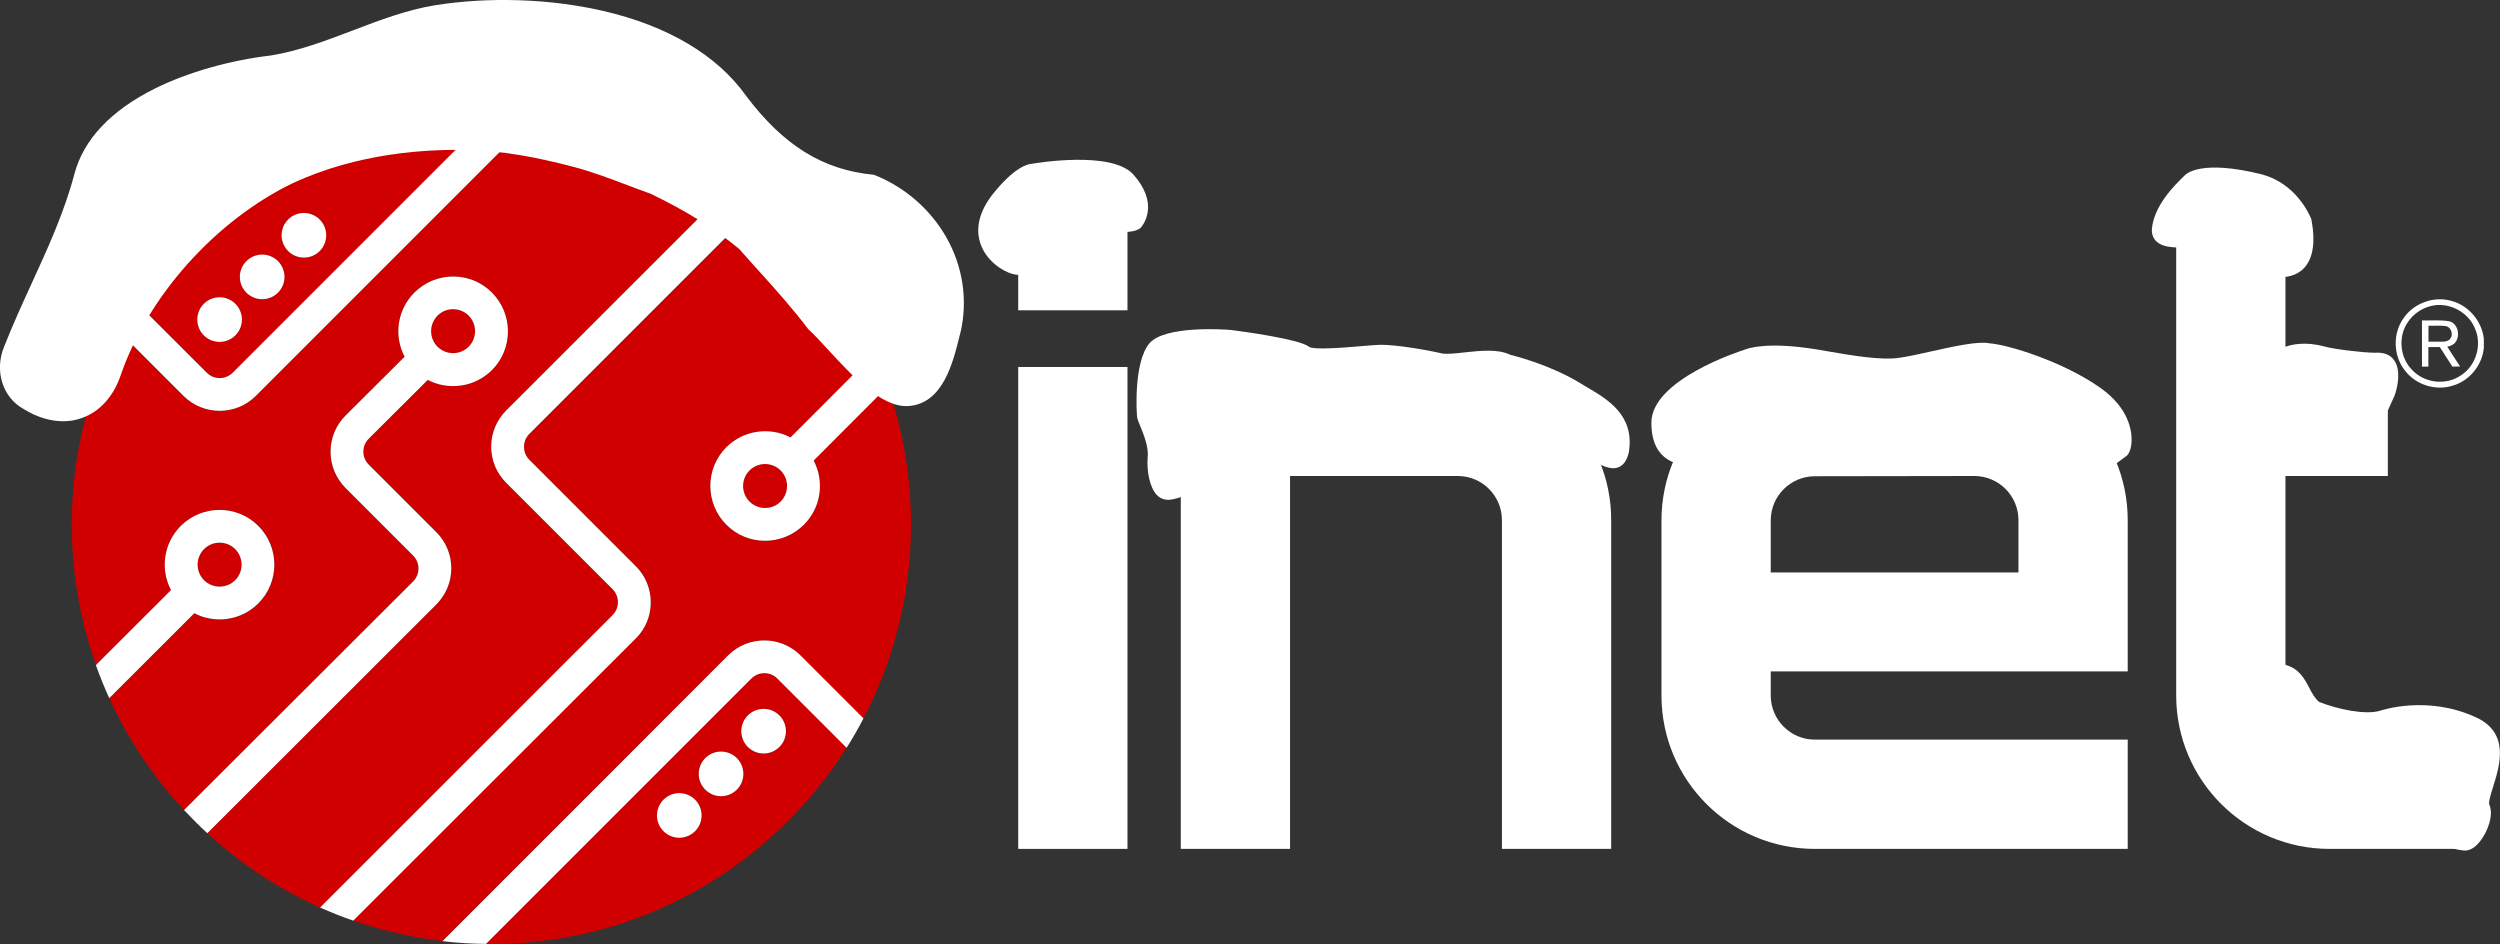
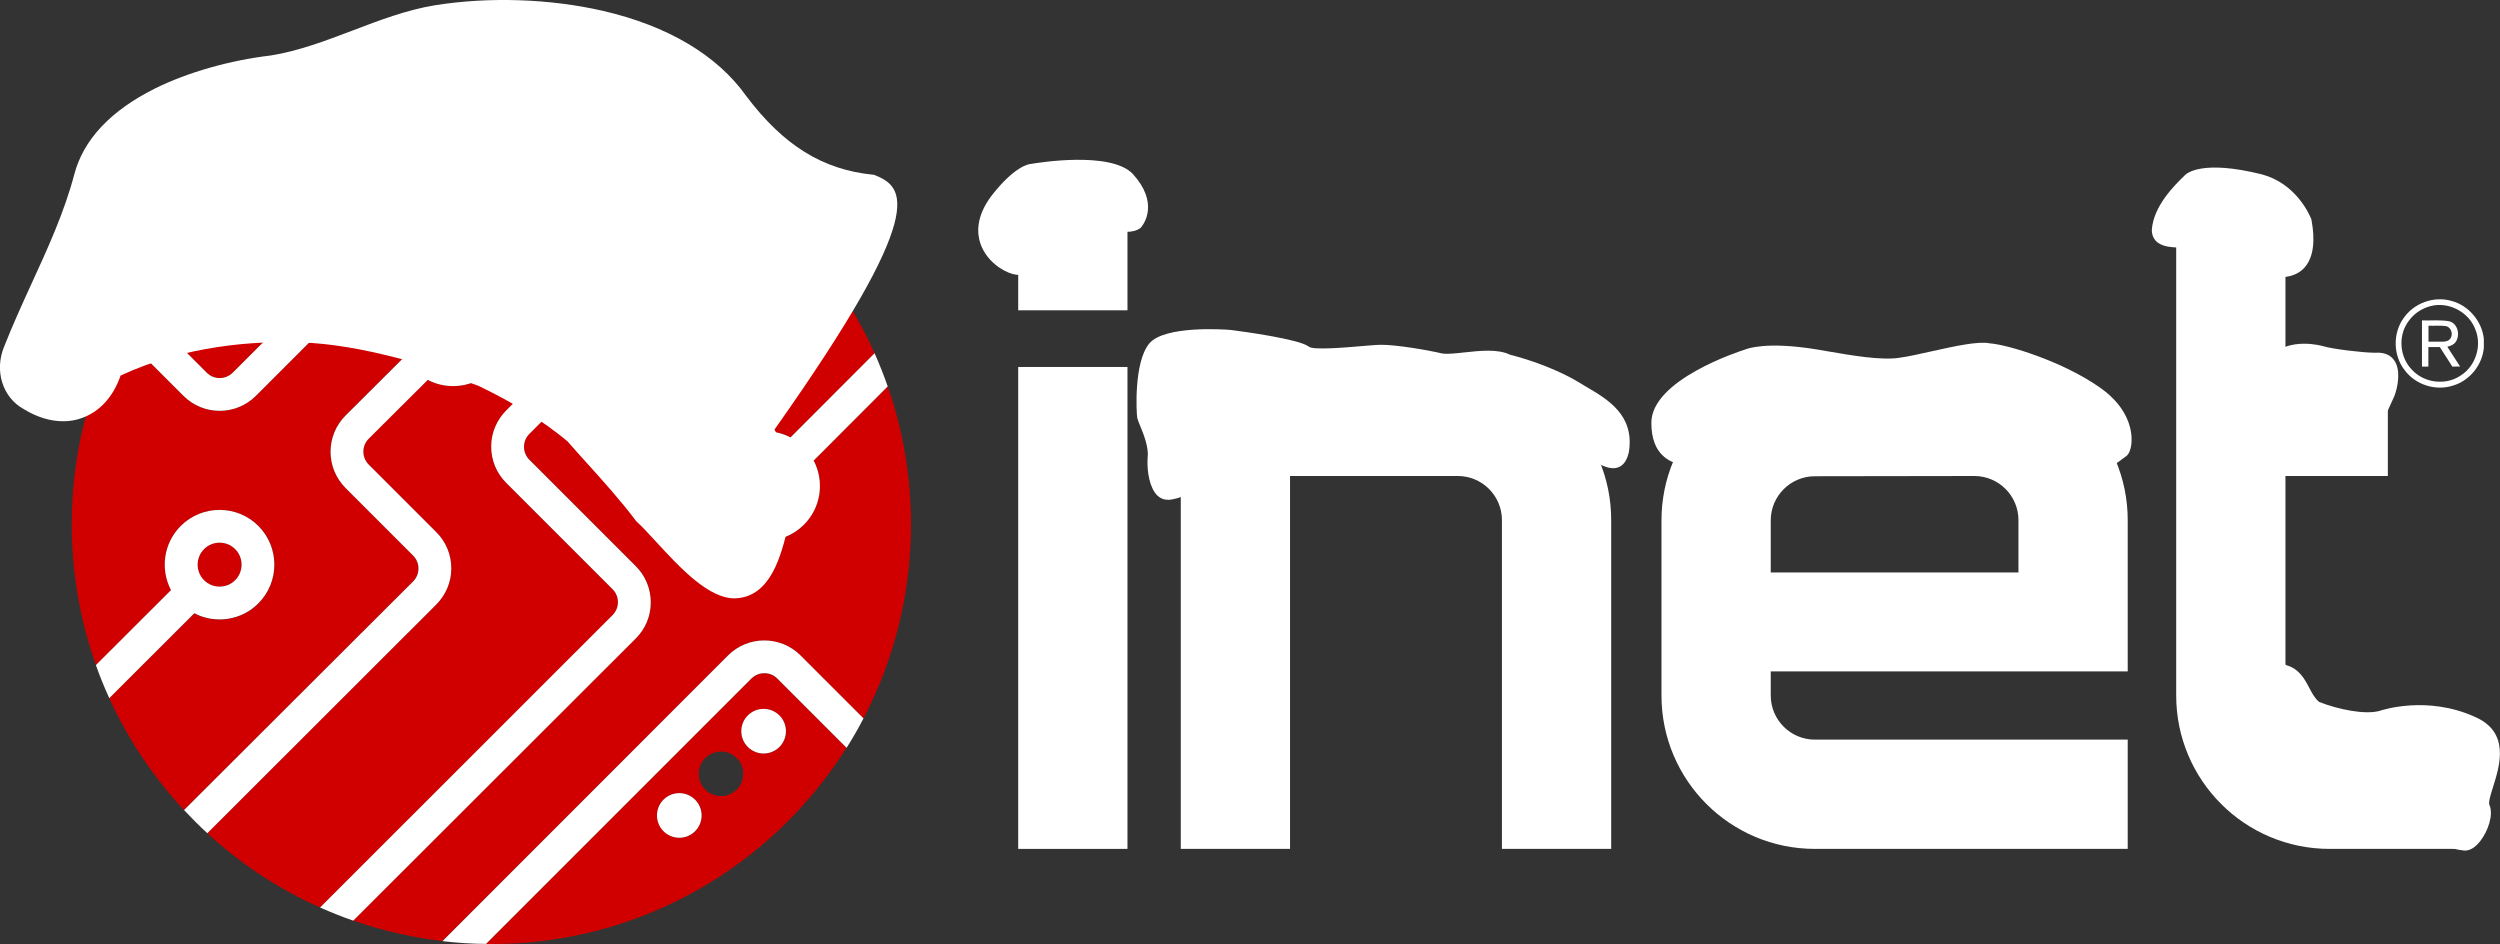
<svg xmlns="http://www.w3.org/2000/svg" version="1.1" id="Layer_1" x="0px" y="0px" viewBox="0 0 2073 782.8" style="enable-background:new 0 0 2073 782.8;" xml:space="preserve">
  <rect x="0" y="0" width="2073" height="782.8" fill="#333333" stroke="none" />
  <style type="text/css">
	.st0{fill:#FFFFFF;}
	.st1{fill:#D10000;}
</style>
  <g>
    <rect x="844.3" y="166.7" class="st0" width="90.6" height="90.6" />
    <rect x="844.3" y="304.3" class="st0" width="90.6" height="399.6" />
    <path class="st0" d="M1208.9,304.1H979.1v399.8h90.6V394.7h139.1l0,0c20.2,0,36.6,16.4,36.6,36.6l0,0v272.6h90.6V431.3   C1336.1,361,1279.1,304.1,1208.9,304.1z" />
    <path class="st0" d="M1931.7,613.3c-20.2,0-36.6-16.4-36.6-36.6l0,0v-182h84.9v-90.6h-84.9V166.7h-90.6v410   c0,70.3,57,127.2,127.2,127.2h109.5v-90.6H1931.7z" />
    <path class="st0" d="M1764.3,556.7V431.3l0,0c0-70.3-57-127.2-127.2-127.2l-132.2,0.2c-70.3,0-127.2,57-127.2,127.2l0,0v145.2   c0,70.3,57,127.2,127.2,127.2h259.4v-90.6h-259.4c-20.2,0-36.6-16.4-36.6-36.6v-20L1764.3,556.7L1764.3,556.7z M1468.3,431.5   c0-20.2,16.4-36.6,36.6-36.6l132.2-0.2c20.2,0,36.6,16.4,36.6,36.6v43.4h-205.4L1468.3,431.5L1468.3,431.5z" />
    <g>
      <path class="st0" d="M2032.7,249.5c-14.4-4.2-31,1.8-39.5,14.1c-9.3,12.7-8.9,31.5,1.1,43.8c9,11.8,25.6,17,39.8,12.3    c13.8-4.1,24.2-17,25.5-31.3V281C2058.1,266.4,2047,253.2,2032.7,249.5z M2040.2,311.5c-12.3,8.3-30.1,6.1-40.1-4.8    c-10.2-10.2-11.8-27.7-3.5-39.6c4.4-6.6,11.3-11.4,18.9-13.3c14.9-3.9,31.6,4.9,37,19.2C2058.3,286.8,2052.7,303.8,2040.2,311.5z" />
      <path class="st0" d="M2036.2,283.6c4-5.6,1.9-15.4-5.3-17.2c-7.4-1.3-15.1-0.5-22.6-0.7c0,12.8,0,25.6,0,38.3c1.8,0,3.5,0,5.3,0    c0-5.4,0-10.8,0-16.2c3.2,0,6.3,0,9.5,0c3.5,5.4,6.9,10.8,10.4,16.2c2.1,0,4.2,0,6.4-0.1c-3.6-5.4-7-10.9-10.6-16.4    C2031.9,286.9,2034.6,285.9,2036.2,283.6z M2013.7,283.3c0-4.4,0-8.8,0-13.2c4.7,0.2,9.5-0.4,14.3,0.3c4.6,0.8,6.4,6.9,3.8,10.4    c-1.4,2-4.1,2.5-6.3,2.5C2021.5,283.4,2017.6,283.3,2013.7,283.3z" />
    </g>
  </g>
  <g id="ICON_00000099626279498720966480000015682097720332699048_">
    <circle class="st1" cx="375.7" cy="274.7" r="18.3" />
    <path class="st1" d="M193,309L415,87c-2.5-0.1-5-0.1-7.6-0.1c-124.3,0-233.4,65.2-294.9,163.3l58.8,58.8C177.3,315,187,315,193,309   z M169,278.1c-7.2-7.2-7.2-18.9,0-26.1s18.9-7.2,26.1,0c7.2,7.2,7.2,18.9,0,26.1C187.9,285.2,176.2,285.2,169,278.1z M204.4,242.7   c-7.2-7.2-7.2-18.9,0-26.1c7.2-7.2,18.9-7.2,26.1,0s7.2,18.9,0,26.1S211.6,249.9,204.4,242.7z M238.9,208.2   c-7.2-7.2-7.2-18.9,0-26.1s18.9-7.2,26.1,0s7.2,18.9,0,26.1C257.8,215.4,246.1,215.4,238.9,208.2z" />
    <circle class="st1" cx="182.1" cy="468.2" r="18.3" />
    <circle class="st1" cx="634.5" cy="403" r="18.3" />
    <path class="st1" d="M623,562.7l-220,220c1.5,0,3,0.1,4.4,0.1c124.1,0,232.9-64.9,294.5-162.7l-57.4-57.4   C638.6,556.8,628.9,556.8,623,562.7z M646.3,593.3c7.2,7.2,7.2,18.9,0,26.1s-18.9,7.2-26.1,0c-7.2-7.2-7.2-18.9,0-26.1   C627.4,586.1,639.1,586.1,646.3,593.3z M610.9,628.6c7.2,7.2,7.2,18.9,0,26.1c-7.2,7.2-18.9,7.2-26.1,0s-7.2-18.9,0-26.1   C592,621.4,603.7,621.4,610.9,628.6z M576.4,663.1c7.2,7.2,7.2,18.9,0,26.1c-7.2,7.2-18.9,7.2-26.1,0s-7.2-18.9,0-26.1   C557.5,655.9,569.2,655.9,576.4,663.1z" />
    <path class="st1" d="M512.5,499.4c0-4.1-1.6-7.9-4.5-10.8l-88.2-88.2c-8-8-12.4-18.7-12.4-30c0-11.4,4.4-22,12.5-30L609,151.2   c-45.7-32.6-99.7-54.3-158.2-61.6L212.2,328.2c-16.6,16.6-43.5,16.6-60.1,0l-53.6-53.6c-24.9,48-39,102.4-39,160.2   c0,40.9,7.1,80.2,20.1,116.7l62.3-62.2c-9-17.1-6.3-38.9,8.1-53.2c17.7-17.7,46.5-17.7,64.3,0s17.7,46.5,0,64.3   c-14.4,14.4-36,17.1-53.1,8.2l-70.6,70.3c15.6,34.3,36.7,65.6,62,92.8l189.9-189.6c2.9-2.9,4.5-6.7,4.5-10.8   c0-4.1-1.6-7.9-4.5-10.8l-56-56c-8-8-12.4-18.7-12.4-30.1s4.4-22,12.5-30l48.9-48.7c-8.9-17.1-6.2-38.8,8.1-53.2   c17.7-17.7,46.5-17.7,64.3,0s17.7,46.5,0,64.3c-14.4,14.4-36.1,17.1-53.2,8.1l-48.9,48.7c-2.9,2.9-4.5,6.7-4.5,10.8   c0,4.1,1.6,7.9,4.5,10.8l56,56c8,8,12.4,18.7,12.4,30c0,11.4-4.4,22-12.5,30L171.9,690.9c27.4,25.3,59,46.2,93.5,61.6L508,510.2   C510.9,507.4,512.5,503.5,512.5,499.4z" />
    <path class="st1" d="M663.8,543.5l52.2,52.2c25.1-48.1,39.4-102.8,39.4-160.9c0-40.1-6.8-78.6-19.3-114.4l-61.4,61.5   c9,17.1,6.2,38.8-8.1,53.2c-17.7,17.7-46.5,17.7-64.3,0s-17.7-46.5,0-64.3c14.4-14.4,36-17.1,53.2-8.1l69.7-69.8   c-21.7-48.5-54.2-91.2-94.5-124.9L439,359.5c-2.9,2.9-4.5,6.7-4.5,10.8c0,4.1,1.6,7.9,4.5,10.8l88.2,88.2c8,8,12.4,18.7,12.4,30   c0,11.4-4.4,22-12.5,30l-234.3,234c23.6,8.2,48.4,14,74,17l236.9-236.9C620.3,527,647.3,527,663.8,543.5z" />
    <circle class="st0" cx="633.2" cy="606.3" r="18.5" />
-     <circle class="st0" cx="597.9" cy="641.7" r="18.5" />
    <ellipse transform="matrix(0.16 -0.987 0.987 0.16 -194.285 1124.052)" class="st0" cx="563.4" cy="676.2" rx="18.5" ry="18.5" />
    <path class="st0" d="M539.6,499.5c0-11.4-4.4-22-12.4-30L439,381.3c-2.9-2.9-4.5-6.7-4.5-10.8c0-4.1,1.6-7.9,4.5-10.8L630.7,168   c-7-5.9-14.2-11.5-21.7-16.8L419.8,340.3c-8,8-12.5,18.7-12.5,30c0,11.4,4.4,22,12.4,30l88.2,88.2c2.9,2.9,4.5,6.7,4.5,10.8   c0,4.1-1.6,7.9-4.5,10.8L265.4,752.5c9,4,18.2,7.7,27.5,10.9l234.3-234C535.2,521.5,539.6,510.8,539.6,499.5z" />
    <path class="st0" d="M674.7,381.9l61.4-61.5c-3.3-9.4-6.9-18.5-10.9-27.5l-69.7,69.8c-17.1-8.9-38.8-6.2-53.2,8.1   c-17.7,17.7-17.7,46.5,0,64.3s46.5,17.7,64.3,0C681,420.7,683.7,399.1,674.7,381.9z M621.5,415.9c-7.1-7.1-7.1-18.7,0-25.8   c7.1-7.1,18.7-7.1,25.8,0s7.1,18.7,0,25.8C640.3,423,628.7,423,621.5,415.9z" />
    <path class="st0" d="M374.2,471.3c0-11.4-4.4-22-12.4-30l-56-56c-2.9-2.9-4.5-6.7-4.5-10.8c0-4.1,1.6-7.9,4.5-10.8l48.9-48.7   c17.1,9,38.8,6.2,53.2-8.1c17.7-17.7,17.7-46.5,0-64.3s-46.5-17.7-64.3,0c-14.4,14.4-17.1,36-8.1,53.2l-48.9,48.7   c-8,8-12.5,18.7-12.5,30c0,11.4,4.4,22,12.4,30.1l56,56c2.9,2.9,4.5,6.7,4.5,10.8c0,4.1-1.6,7.9-4.5,10.8L152.6,671.7   c6.2,6.6,12.6,13,19.3,19.2l189.8-189.6C369.7,493.3,374.2,482.6,374.2,471.3z M362.8,261.7c7.1-7.1,18.7-7.1,25.8,0   c7.1,7.1,7.1,18.7,0,25.8s-18.7,7.1-25.8,0S355.7,268.9,362.8,261.7z" />
    <path class="st0" d="M214.2,436.1c-17.7-17.7-46.5-17.7-64.3,0c-14.4,14.4-17.1,36.1-8.1,53.2l-62.3,62.2c3.3,9.3,7,18.4,11.1,27.4   l70.5-70.4c17.1,8.9,38.8,6.2,53.1-8.2C231.9,482.6,231.9,453.8,214.2,436.1z M169.2,481.1c-7.1-7.1-7.1-18.7,0-25.8   c7.1-7.1,18.7-7.1,25.8,0s7.1,18.7,0,25.8S176.3,488.2,169.2,481.1z" />
    <path class="st0" d="M663.8,543.5c-16.6-16.6-43.5-16.6-60.1,0L366.9,780.4c11.9,1.4,23.9,2.2,36.1,2.3l220-220c6-6,15.7-6,21.6,0   l57.4,57.4c5-7.9,9.7-16.1,14-24.4L663.8,543.5z" />
    <circle class="st0" cx="182.1" cy="265" r="18.5" />
    <circle class="st0" cx="217.4" cy="229.6" r="18.5" />
    <circle class="st0" cx="252" cy="195.1" r="18.5" />
    <path class="st0" d="M212.2,328.2L450.8,89.6C439,88.1,427.1,87.3,415,87L193,309c-6,6-15.7,6-21.6,0l-58.9-58.8   c-5,7.9-9.6,16.1-14,24.4l53.6,53.6C168.7,344.8,195.6,344.8,212.2,328.2z" />
  </g>
  <g>
-     <path class="st0" d="M725.1,145.1l-0.4-0.2h-0.5c-42-4.1-74.6-24.3-105.6-65.5c-23.9-33.6-64.9-58-118.7-70.4   C456-1.1,405.2-2.8,360.5,4.4c-23.3,3.8-46.1,12.5-68.1,20.9c-21.9,8.3-44.6,17-67.8,20.7c-34.1,4-69.1,14-96.1,27.4   c-36.7,18.3-59.3,42.3-66.9,71.2c-8.2,31.2-22.2,61.8-35.8,91.4c-7.7,16.8-15.6,34.2-22.4,51.5c-8.2,19.9-1.3,42,16.1,51.6   c10.9,6.8,22.2,10.2,32.9,10.2c5.5,0,10.8-0.9,15.8-2.8c14.5-5.2,25.8-17.6,31.8-35.1c22.5-65.7,78.4-128.3,142.5-159.4   c54-25.1,111.1-28.8,149.4-27.5c24.7,0.9,51.2,5.3,83.4,13.8c15.4,4,30.6,9.8,45.4,15.4c6.1,2.3,12.4,4.7,18.7,6.9   c30.2,14.6,52.9,28.8,73.5,45.8c5.2,6,10.7,12,15.9,17.8c14,15.5,28.5,31.6,41.3,48.6l0.2,0.2l0.2,0.2c4.6,4.2,10.2,10.3,16.1,16.7   c19.8,21.5,44.3,48.1,66.4,46.8c28.8-1.7,37.2-35.8,42.7-58.3c0.4-1.2,0.7-2.5,1-3.8c5.8-26.3,1.6-53.9-12-77.8   C771.4,173.5,750.3,155.1,725.1,145.1z" />
+     <path class="st0" d="M725.1,145.1l-0.4-0.2h-0.5c-42-4.1-74.6-24.3-105.6-65.5c-23.9-33.6-64.9-58-118.7-70.4   C456-1.1,405.2-2.8,360.5,4.4c-23.3,3.8-46.1,12.5-68.1,20.9c-21.9,8.3-44.6,17-67.8,20.7c-34.1,4-69.1,14-96.1,27.4   c-36.7,18.3-59.3,42.3-66.9,71.2c-8.2,31.2-22.2,61.8-35.8,91.4c-7.7,16.8-15.6,34.2-22.4,51.5c-8.2,19.9-1.3,42,16.1,51.6   c10.9,6.8,22.2,10.2,32.9,10.2c5.5,0,10.8-0.9,15.8-2.8c14.5-5.2,25.8-17.6,31.8-35.1c54-25.1,111.1-28.8,149.4-27.5c24.7,0.9,51.2,5.3,83.4,13.8c15.4,4,30.6,9.8,45.4,15.4c6.1,2.3,12.4,4.7,18.7,6.9   c30.2,14.6,52.9,28.8,73.5,45.8c5.2,6,10.7,12,15.9,17.8c14,15.5,28.5,31.6,41.3,48.6l0.2,0.2l0.2,0.2c4.6,4.2,10.2,10.3,16.1,16.7   c19.8,21.5,44.3,48.1,66.4,46.8c28.8-1.7,37.2-35.8,42.7-58.3c0.4-1.2,0.7-2.5,1-3.8c5.8-26.3,1.6-53.9-12-77.8   C771.4,173.5,750.3,155.1,725.1,145.1z" />
    <path class="st0" d="M945.9,188.9l0.2-0.3c2.7-3.2,14.9-20.4-6.7-44.3c-18.4-19.4-79.7-9.2-84.3-8.4c-2.3,0.1-14,2.1-33,26.5   c-12.9,17.2-12.1,31.1-9.1,39.7c5,14.5,18.7,23,26.7,25.1c2,0.5,4,0.8,6,0.8c14.2,0,26.4-13.5,36.3-24.6c6-6.6,11.6-12.8,15.6-13.9   c5.2-1.5,12.9-0.2,20.4,1c10.3,1.7,20.9,3.5,27.6-1.4L945.9,188.9z" />
    <path class="st0" d="M1315.3,320.7c-2.5-1.5-4.9-2.9-7.2-4.3c-5.5-3.3-25.6-14.5-55.8-22.2c-10.2-5-24.8-3.4-37.8-2   c-7.3,0.8-14.2,1.6-18.7,0.9c-12.7-3-37.9-7.2-50.3-7.2c-3.7,0-10.2,0.6-17.7,1.2c-12.6,1.1-39,3.3-42.4,0.4   c-7.8-6.3-55.4-12.7-64.8-13.9h-0.1c-5.6-0.5-54.9-3.8-67.5,11.2c-13,15.6-10.7,57.7-10,61.7v0.1c0.3,1.3,1.1,3.3,2.2,6   c2.9,6.9,7.6,18.5,6.4,26.9v0.2c-0.7,11,1.6,24.9,8.1,31.2c2.4,2.3,5.3,3.5,8.4,3.5c0.3,0,0.7,0,1.1,0.1c9.5-1,21.9-6.2,26.1-13.7   c0.6-1.1,1.4-2.9,2.5-5.5c5-11.6,16.7-38.7,33-40.3c20.3-1,33.1-1.1,41,5.5c9.7,8.1,27.6,11.2,35.5,2.9   c7.3-7.7,21.5-17.1,28.9-14.7l0.4,0.1c4.9,0.8,39.7,4.5,49.6-0.2c2.5-1.1,4.6-2.7,6.8-4.4c6-4.5,12.2-9.2,25.6-5.7   c7.8,2.6,15.1,8.9,22.1,15c9.5,8.3,18.5,16.1,28.8,14.8c16-2.2,25.1,1.8,33.2,5.3c2.7,1.2,5.4,2.4,8.1,3.2c2.3,0.6,5.3,2.4,8.6,4.3   c7.5,4.3,16,9.3,23,6.2c4.1-1.8,6.8-5.9,8.3-12.6v-0.2C1355.4,344.2,1333.2,331.2,1315.3,320.7z" />
    <path class="st0" d="M1741.9,321.8c-31-22-76.8-36-92-37.1c-9.5-2-29.2,2.4-48.2,6.6c-9.8,2.2-19.1,4.3-26.3,5.3   c-15.1,2.5-40.6-2-59.3-5.2c-3.6-0.6-6.9-1.2-9.9-1.7c-41.3-6.7-57.1-0.7-59.1,0.1c-4.7,1.5-77.8,25.1-77.8,60.8   c0,12.7,3.5,22.2,10.5,28.1c8.2,7,20.6,9,38,6.2h0.1c19-3.8,40.7-23,43.9-26c3.3-1.2,24.6-8.5,40.4,0c15.7,8.4,36.9,7.9,55.7,7.4   c4.2-0.1,8.1-0.2,11.9-0.2c9.3,0,25-2.8,41.5-5.7c18.8-3.3,38.3-6.7,49.2-6.2c9.9,1,15.5,6.7,22.6,14c6.9,7.1,14.7,15.1,28.2,20.5   c6.5,2.7,12.6,3.7,18,3.7c15.1,0,25.7-8,30.9-12.1c1-0.7,1.9-1.4,2.4-1.7c2.8-1.7,4.7-6.6,4.9-12.9   C1767.8,358.1,1765.8,338.8,1741.9,321.8z" />
    <path class="st0" d="M1890.2,229.9c9.3,0,16.4-2.9,21.2-8.6c10-11.9,6.5-32.1,5.3-38.7l-0.1-0.7l-0.1-0.3c-2-4.9-13.2-29.5-40.9-37   c-49.4-12.3-62.3-1-64,0.8l-0.7,0.7c-7.6,7.4-25.2,24.6-26.6,44.4v0.2c0,3.9,1.3,7.1,3.8,9.5c6.5,6.1,19.5,5.3,32.1,4.5   c7.1-0.4,13.7-0.8,17.8,0.2c5,1.1,9,4.8,13.7,9.1c7.8,7.2,17.4,16.1,36.2,16.1C1888.6,230.1,1889.4,230.1,1890.2,229.9z" />
    <path class="st0" d="M2051.7,594.2c-39.4-17.6-76.3-5.5-78.7-4.7c-12,3.3-34-1.2-49.9-7.4c-3.7-3-6-7.4-8.4-12   c-3.8-7.2-8.2-15.4-18.7-18.5c-5-2.4-10.4-2.4-15.6-0.1c-10.6,4.7-18.8,18.5-21.9,29.2c-6.5,20.3,0,33.9,8.5,48.2   c7.4,13,18.5,19.5,36.1,21.1h0.1c7,0.4,18.9-1.4,28.5-2.8c5.7-0.8,11.1-1.6,13.2-1.6c2.6,0,7.6,2.2,12.4,4.2   c5,2.1,10.7,4.5,15.9,5.7h0.2c7.7,1.1,16.3-1.7,24.6-4.5c3.8-1.3,7.4-2.5,10.7-3.2c0.3-0.1,0.6-0.1,1.1,0.3   c4.2,3.3,6.4,20.8,6.6,32.2c0,1.9,0.6,22.5,26.3,24.9c0.5,0.1,0.9,0.1,1.3,0.1c4.2,0,8.6-2.7,12.7-8c6.4-8.2,11-21.6,7.6-29.7   l-0.1-0.2c-1-1.9,1.1-8.7,3-14.7C2072.9,634.5,2081.6,606.9,2051.7,594.2z" />
    <path class="st0" d="M1882.4,295.6c-17.4,16.2-2.7,39.2-2.5,39.5c0.4,0.6,11,15.8,32.9,20.7c11,2.5,13.8,6.7,16.3,10.5   c2.1,3.2,4.3,6.5,10.3,6.9c0.7,0.1,1.3,0.1,2,0.1c10.1,0,19.5-5.5,28.8-16.8c5.9-7.2,9.2-14.7,12.1-21.2c1-2.4,2-4.5,3-6.6l0.1-0.2   c2.8-7.3,5.8-21.8-0.4-30.1c-3.3-4.4-8.6-6.4-15.6-5.9c-9.8,0-35.6-3.1-42.8-5.4h-0.1C1925.4,286.8,1898.6,279,1882.4,295.6z" />
  </g>
</svg>